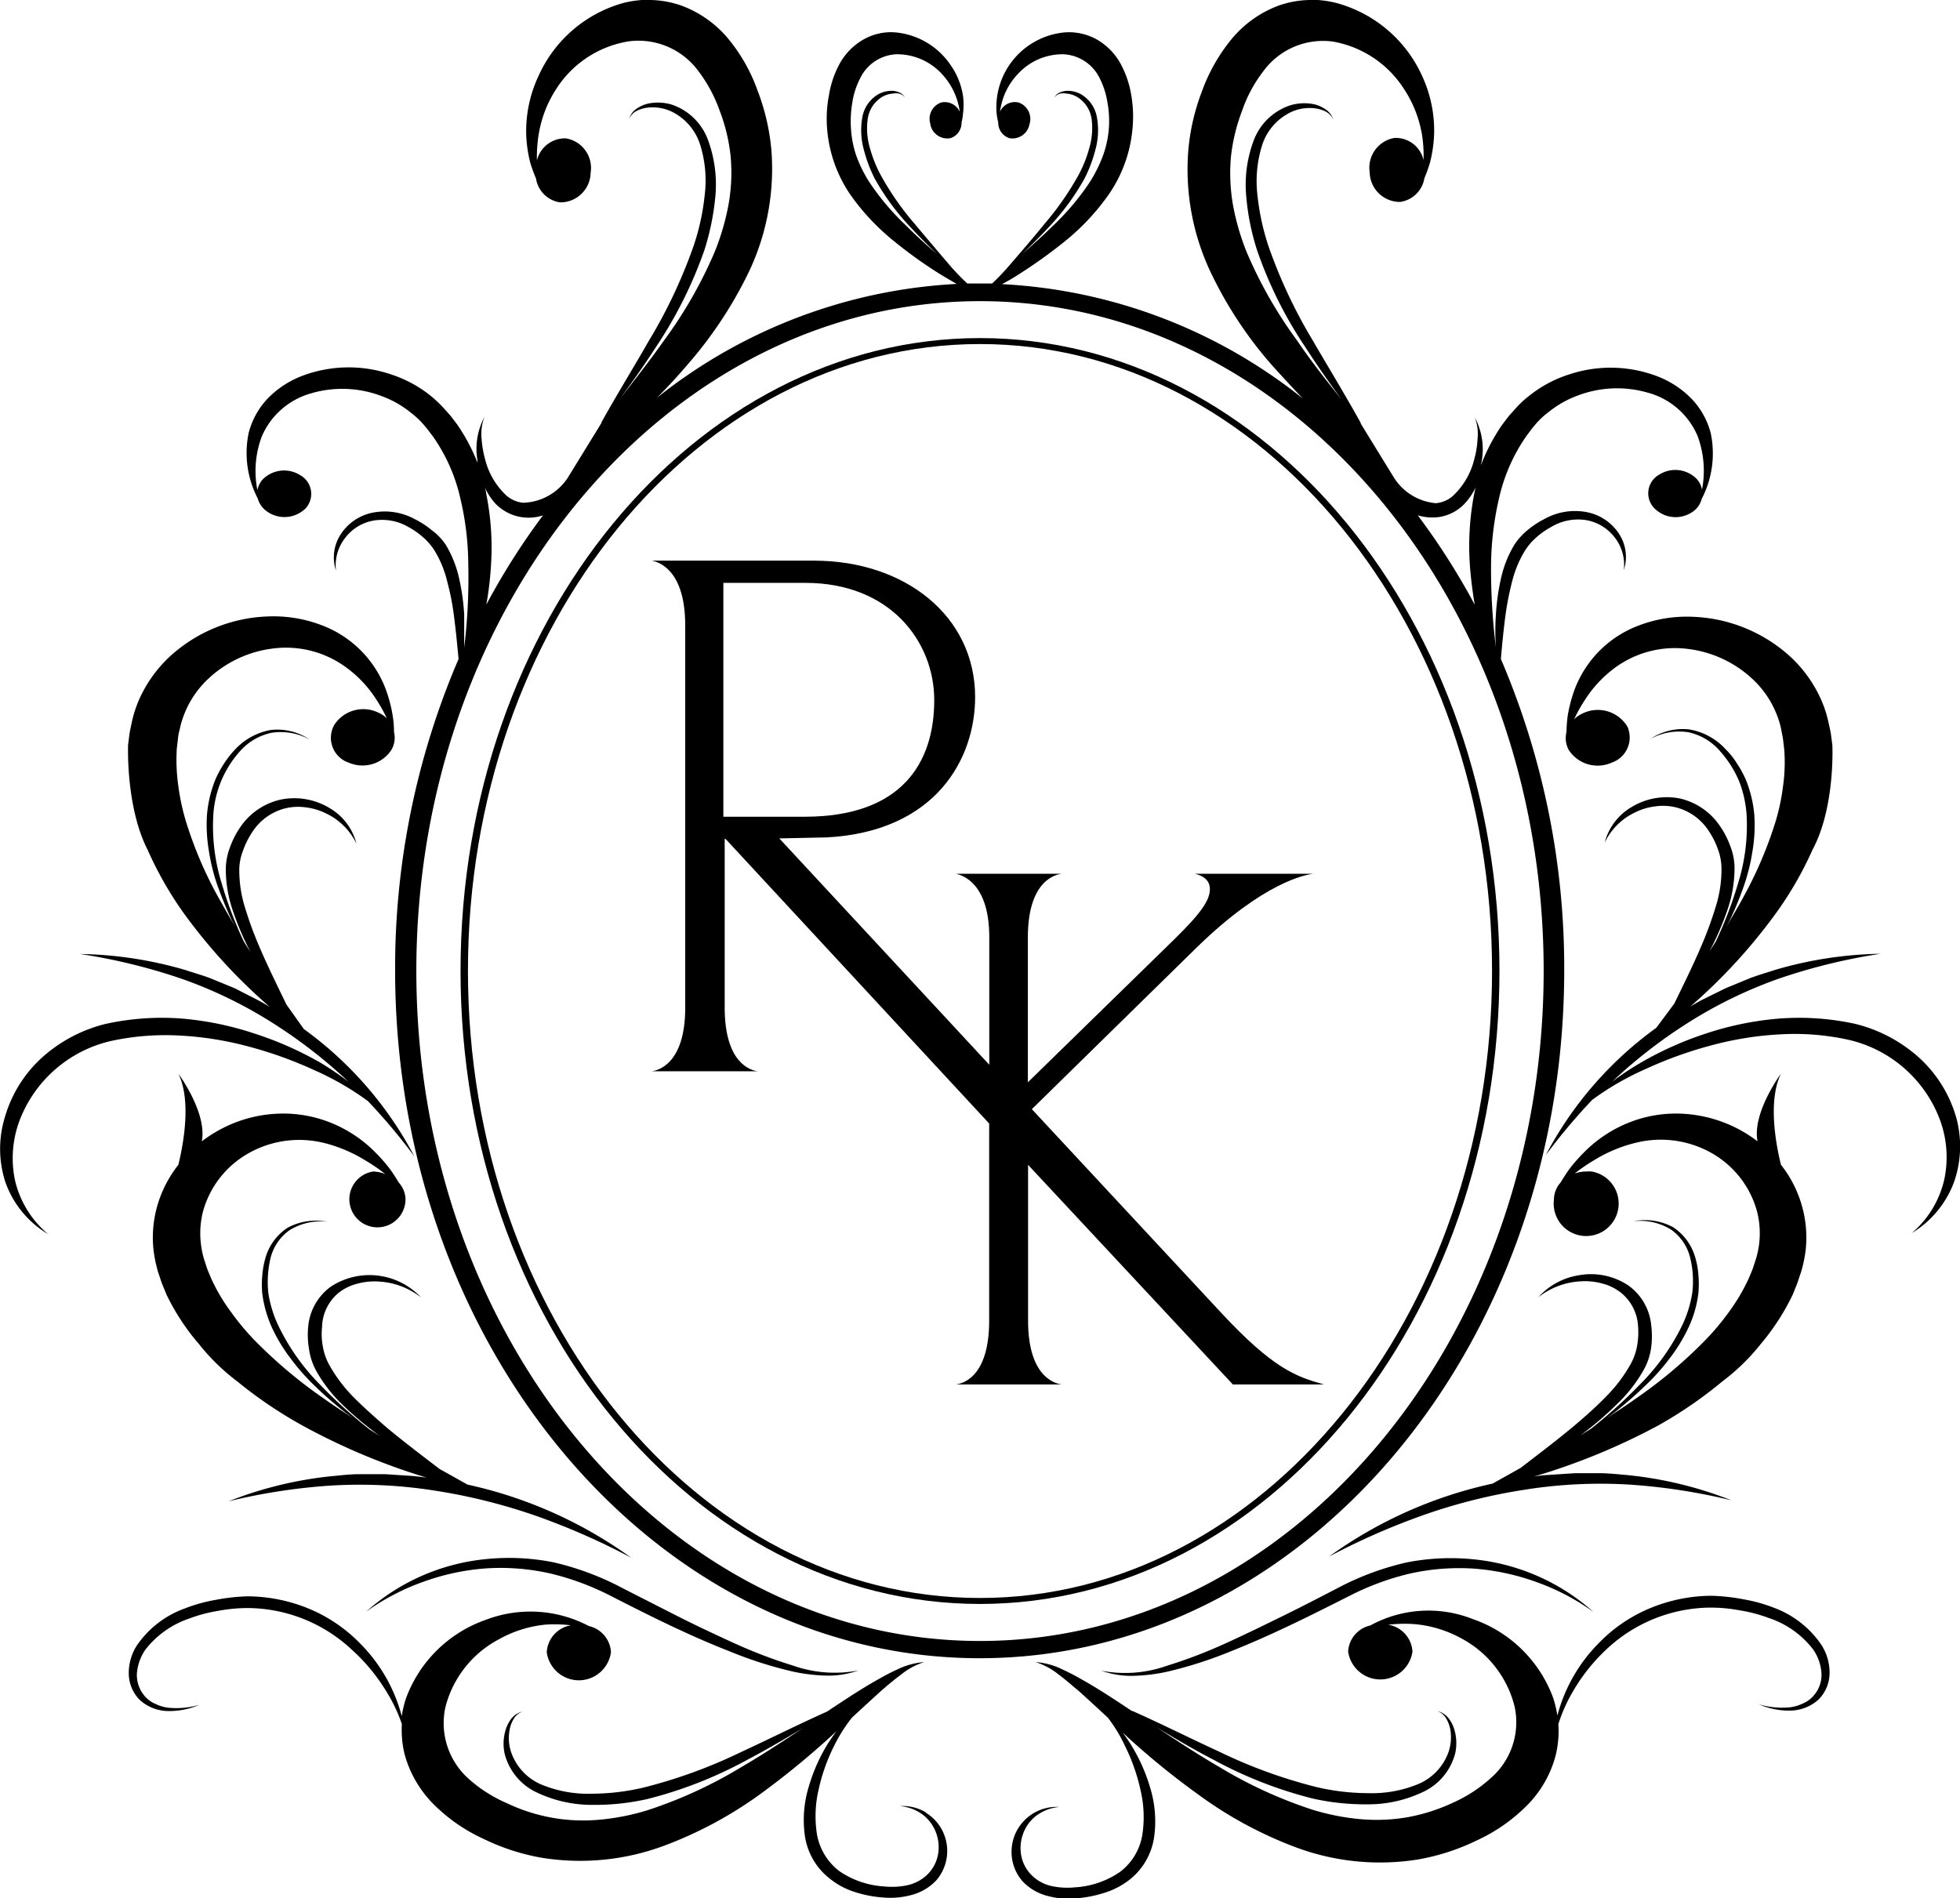
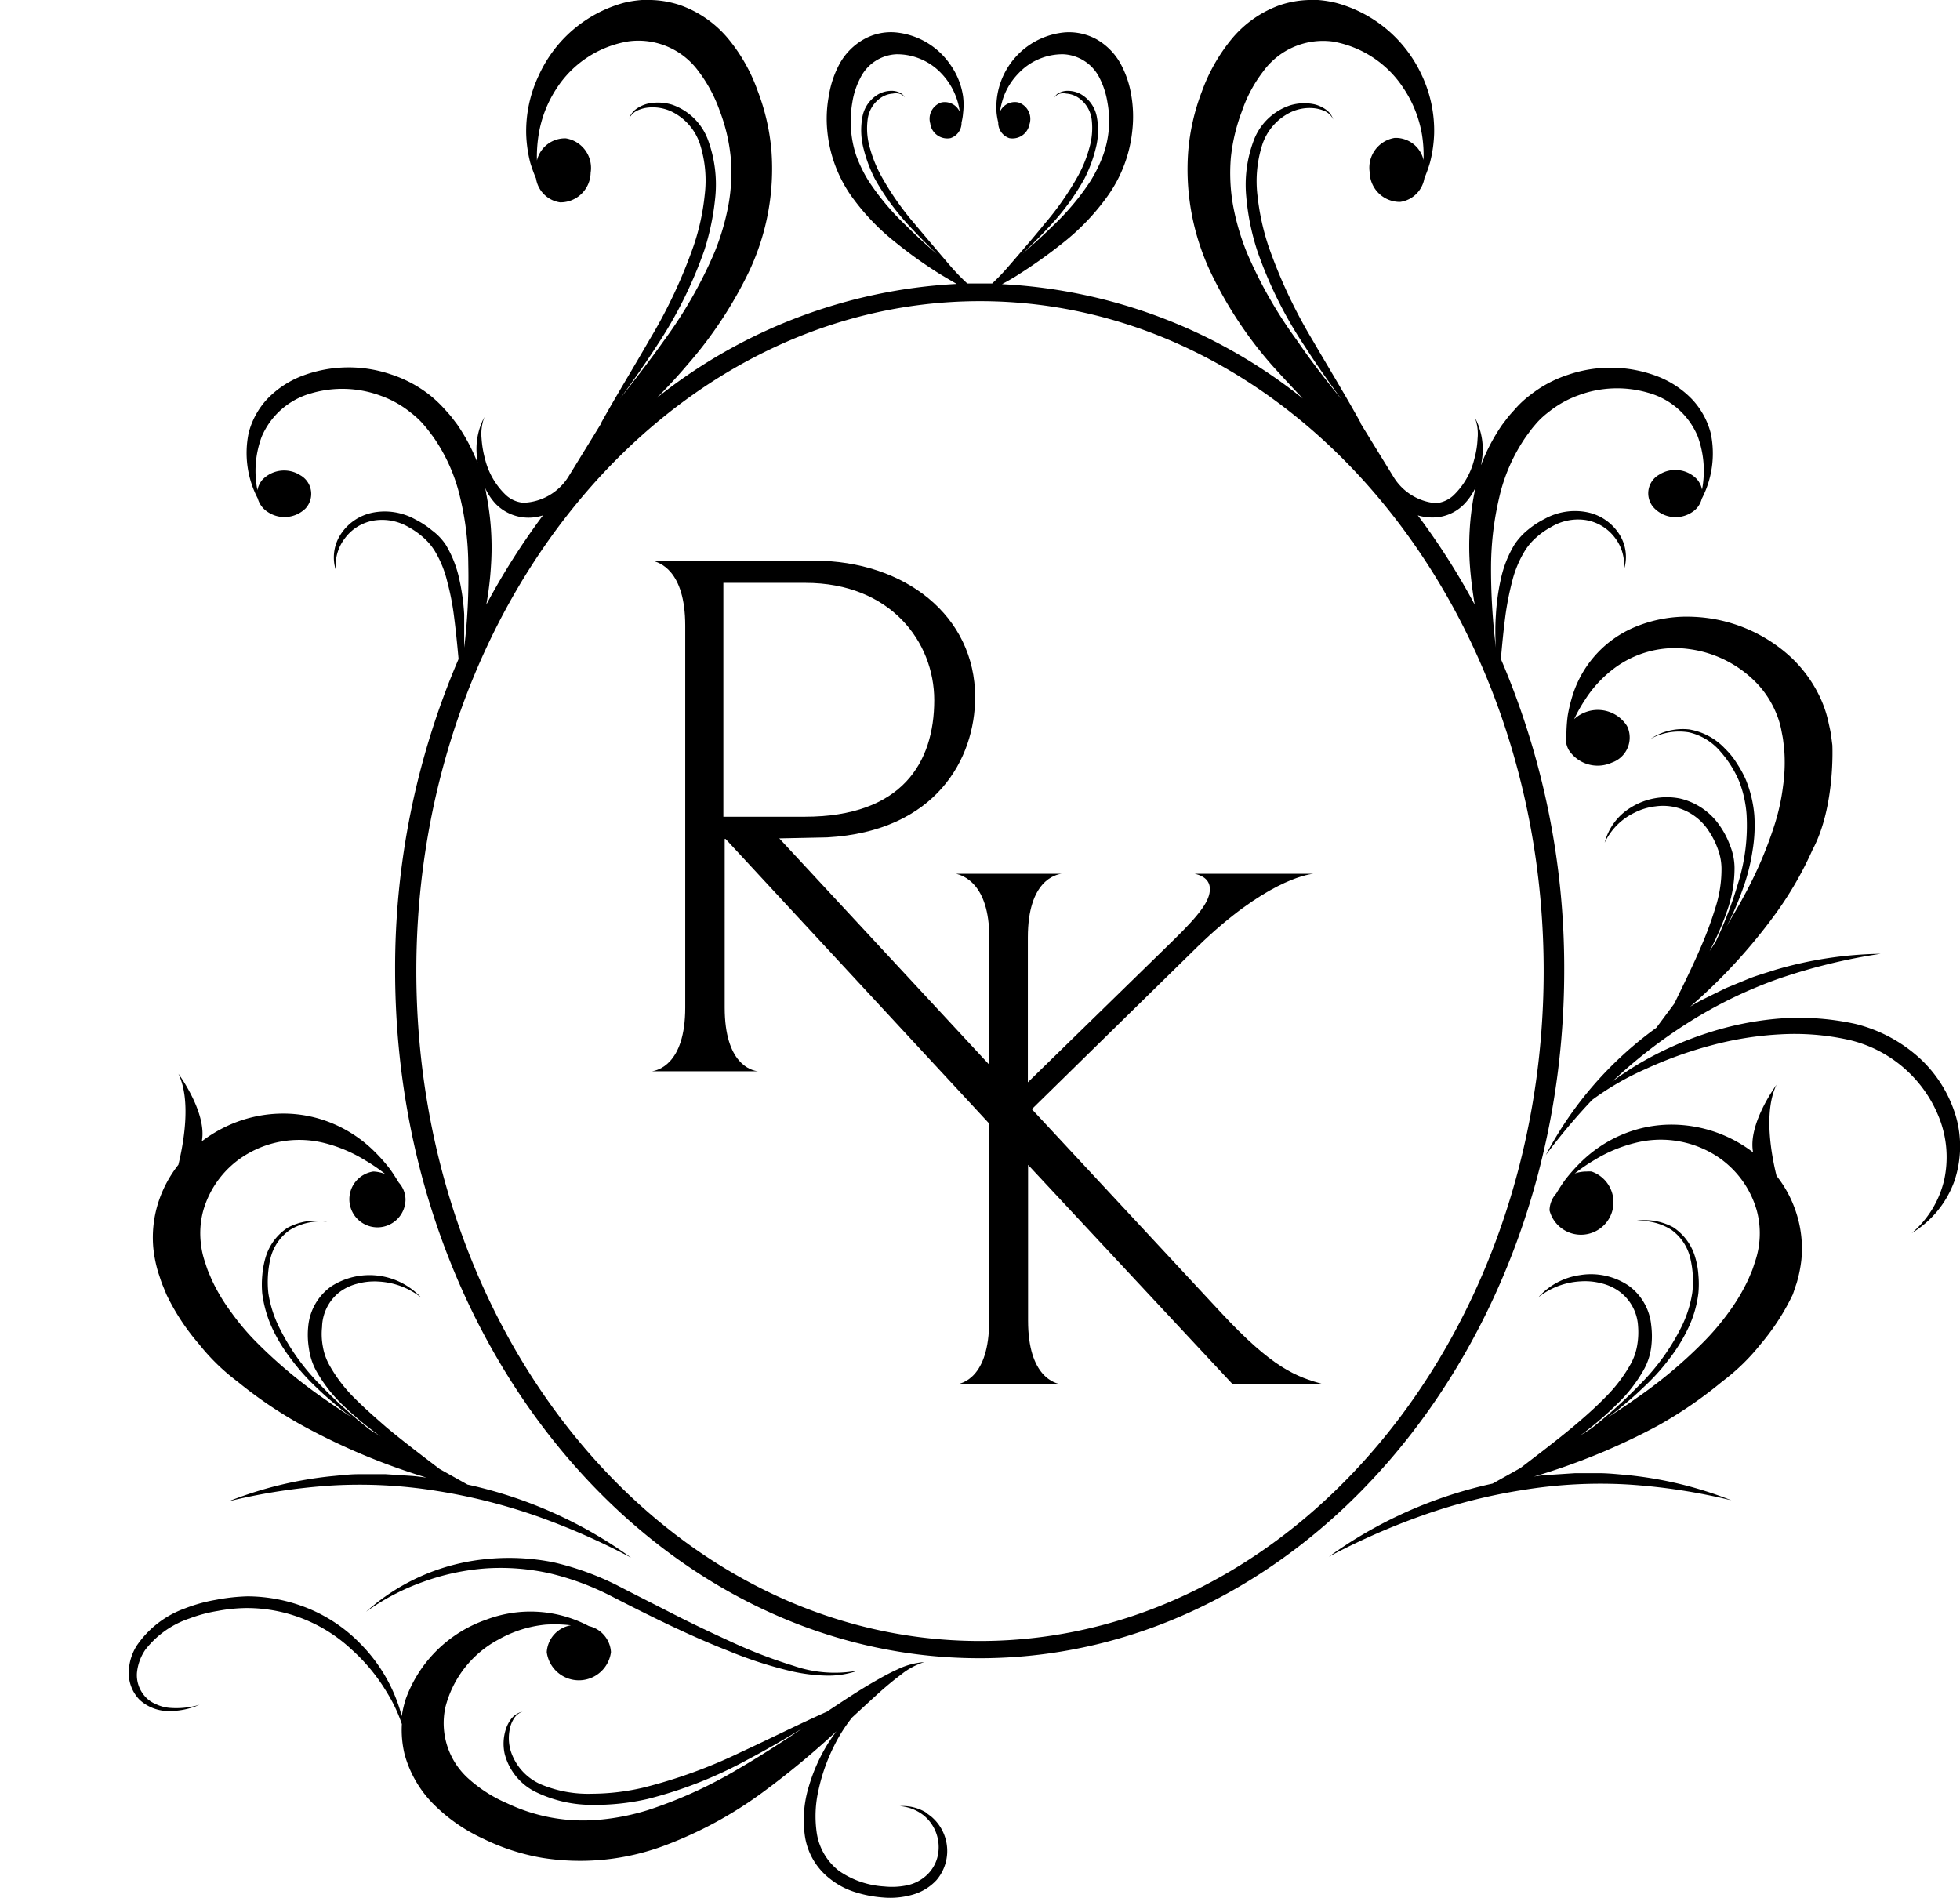
<svg xmlns="http://www.w3.org/2000/svg" viewBox="0 0 177.34 171.77">
  <g>
    <path d="M110.45,118.74,93.36,100.36l15-14.71c6-5.83,9.79-6.52,10.48-6.59H108.09c.34.07,1.38.34,1.38,1.38s-.83,2.22-3.32,4.65L93,97.93V84.82c0-5.14,2.5-5.69,3.06-5.76H86.51c.56.14,3,.83,3,5.76V96.34l-19-20.48,4.33-.09c9.86-.55,13.39-7.14,13.39-12.69,0-7.36-6.38-12.35-14.57-12.35H59c.62.14,3,.83,3,5.89V91.17c0,5.2-2.57,5.69-3,5.76h9.57c-.62-.07-3-.69-3-5.76V75.91h.08l23.85,25.75V119.5c0,5.21-2.5,5.7-3,5.77h9.58c-.63-.07-3.06-.7-3.06-5.77V105.4l18.53,19.87h8.25C117.25,124.57,115.16,123.81,110.45,118.74Zm-45-66h7.42c7.7,0,11.66,5.34,11.66,10.61C84.53,69,81.61,73.9,72.8,73.9H65.45Z" />
    <path d="M126.12,43.21l-3-4.88v-.06c-1.4-2.53-2.91-5-4.34-7.46a45.89,45.89,0,0,1-4-8.51,21.78,21.78,0,0,1-1-4.58,10.86,10.86,0,0,1,.4-4.53,5,5,0,0,1,2.68-3.07,4,4,0,0,1,2-.33,3.21,3.21,0,0,1,1,.26,1.52,1.52,0,0,1,.77.77,1.71,1.71,0,0,0-.7-.93,3,3,0,0,0-1-.45,4.39,4.39,0,0,0-2.19.09,5.3,5.3,0,0,0-3.33,3.25,11.36,11.36,0,0,0-.65,5,21.82,21.82,0,0,0,1,4.92,37.68,37.68,0,0,0,4.3,8.64c1.06,1.65,2.18,3.24,3.32,4.8-1.4-1.74-2.78-3.5-4-5.3a39.88,39.88,0,0,1-4.57-8,22,22,0,0,1-1.25-4.29,16.81,16.81,0,0,1-.19-4.31,16.66,16.66,0,0,1,1-4.18,12.47,12.47,0,0,1,1.91-3.58,6.69,6.69,0,0,1,6.31-2.72A9.6,9.6,0,0,1,127,8a10.77,10.77,0,0,1,1.66,4.18,11.8,11.8,0,0,1,.14,2.3,2.58,2.58,0,0,0-2.62-2,2.73,2.73,0,0,0-2.25,3.11,2.73,2.73,0,0,0,2.76,2.68,2.59,2.59,0,0,0,2.19-2.15,12.16,12.16,0,0,0,.51-1.43,12,12,0,0,0,.37-2.6,11.77,11.77,0,0,0-1.12-5.29A11.94,11.94,0,0,0,120.88.26,10.06,10.06,0,0,0,119.25,0h-.79a9,9,0,0,0-2.67.47,10.06,10.06,0,0,0-4.35,3.06,16,16,0,0,0-2.69,4.74,19.48,19.48,0,0,0-1.24,5.43,21.76,21.76,0,0,0,2,10.87,36.59,36.59,0,0,0,5.59,8.49c.9,1,1.83,2,2.78,3A47.42,47.42,0,0,0,90.66,25.71c1-.53,1.57-.92,1.57-.92a44.77,44.77,0,0,0,4-2.86,20.75,20.75,0,0,0,4-4.21,12.33,12.33,0,0,0,2.22-5.9,11.37,11.37,0,0,0-.09-3.19,9,9,0,0,0-1-2.92,5.74,5.74,0,0,0-2.14-2.15,5.18,5.18,0,0,0-2.86-.63,6.8,6.8,0,0,0-6.19,7.29,6.19,6.19,0,0,0,.15.86,1.47,1.47,0,0,0,1,1.42,1.56,1.56,0,0,0,1.82-1.23,1.57,1.57,0,0,0-1-2h0a1.48,1.48,0,0,0-1.67.85,8.23,8.23,0,0,1,.31-1.28,6,6,0,0,1,1.35-2.18,5.47,5.47,0,0,1,4.08-1.75,3.85,3.85,0,0,1,3.28,2.15,7.36,7.36,0,0,1,.71,2.2,9.17,9.17,0,0,1-.41,4.84,12.82,12.82,0,0,1-1.13,2.29,22.5,22.5,0,0,1-3.35,4c-.9.89-1.84,1.73-2.8,2.58.79-.77,1.58-1.55,2.34-2.37a21.87,21.87,0,0,0,3.27-4.43,12.54,12.54,0,0,0,1-2.66,6.52,6.52,0,0,0,.13-2.88,3,3,0,0,0-1.51-2.14,2.48,2.48,0,0,0-1.22-.27,1.61,1.61,0,0,0-.62.15.87.87,0,0,0-.49.45.88.88,0,0,1,.51-.35,1.42,1.42,0,0,1,.58,0,2.2,2.2,0,0,1,1.08.38,2.8,2.8,0,0,1,1.2,2,6.43,6.43,0,0,1-.23,2.58,11.52,11.52,0,0,1-1,2.47,26.6,26.6,0,0,1-3.07,4.39c-1,1.25-3.2,3.78-3.21,3.79a20.18,20.18,0,0,1-1.5,1.57H87.52A20.05,20.05,0,0,1,86,24.08s-2.17-2.54-3.21-3.79a25.79,25.79,0,0,1-3.07-4.39,11.52,11.52,0,0,1-1-2.47,6.25,6.25,0,0,1-.22-2.58,2.79,2.79,0,0,1,1.19-2,2.2,2.2,0,0,1,1.08-.38,1.42,1.42,0,0,1,.58,0,.89.89,0,0,1,.52.35,1,1,0,0,0-.49-.45,1.71,1.71,0,0,0-.62-.15,2.48,2.48,0,0,0-1.22.27,3,3,0,0,0-1.52,2.14,6.67,6.67,0,0,0,.13,2.88,12.75,12.75,0,0,0,1,2.66,21.87,21.87,0,0,0,3.27,4.43c.76.82,1.54,1.6,2.34,2.37-1-.85-1.91-1.69-2.8-2.58a22.56,22.56,0,0,1-3.36-4,12.14,12.14,0,0,1-1.12-2.29A9.37,9.37,0,0,1,77,11.7a10,10,0,0,1,.12-2.44,7.11,7.11,0,0,1,.72-2.2,3.83,3.83,0,0,1,3.26-2.15,5.51,5.51,0,0,1,4.09,1.75,6.2,6.2,0,0,1,1.65,3.46,1.49,1.49,0,0,0-1.66-.85,1.55,1.55,0,0,0-1,1.94v.06A1.56,1.56,0,0,0,86,12.5a1.45,1.45,0,0,0,1-1.42,5,5,0,0,0,.14-.86,6.19,6.19,0,0,0,0-1.49A6.61,6.61,0,0,0,86,5.87a6.77,6.77,0,0,0-5-2.94,5,5,0,0,0-2.83.62A5.7,5.7,0,0,0,76,5.71a9,9,0,0,0-1,2.92,11.22,11.22,0,0,0-.15,3.17A12.22,12.22,0,0,0,77,17.7a20.73,20.73,0,0,0,4,4.21,40.35,40.35,0,0,0,4,2.86s.62.38,1.56.92A47.45,47.45,0,0,0,59.43,36c1-1,1.87-1.94,2.77-3a37.51,37.51,0,0,0,5.6-8.49,21.76,21.76,0,0,0,2-10.87,19.85,19.85,0,0,0-1.25-5.43,15.47,15.47,0,0,0-2.69-4.74,10,10,0,0,0-4.31-3A9,9,0,0,0,58.88,0h-.79a9.75,9.75,0,0,0-1.62.25,11.9,11.9,0,0,0-7.73,6.59,11.78,11.78,0,0,0-1.13,5.29,12,12,0,0,0,.37,2.6,14.35,14.35,0,0,0,.52,1.43,2.57,2.57,0,0,0,2.18,2.15,2.73,2.73,0,0,0,2.76-2.68,2.71,2.71,0,0,0-2.24-3.11h0a2.61,2.61,0,0,0-2.62,2,12.64,12.64,0,0,1,.15-2.3A10.69,10.69,0,0,1,50.36,8a9.58,9.58,0,0,1,6.53-4.26,6.73,6.73,0,0,1,6.32,2.72A13.14,13.14,0,0,1,65.11,10a16.24,16.24,0,0,1,1,4.18,16.38,16.38,0,0,1-.19,4.31,22,22,0,0,1-1.25,4.29,39.88,39.88,0,0,1-4.57,8c-1.27,1.8-2.65,3.56-4,5.3,1.14-1.56,2.27-3.15,3.33-4.8a38.72,38.72,0,0,0,4.3-8.64,23,23,0,0,0,1-4.92,11.66,11.66,0,0,0-.65-5A5.31,5.31,0,0,0,60.8,9.47a4.4,4.4,0,0,0-2.19-.09,3,3,0,0,0-1,.45,1.76,1.76,0,0,0-.7.93,1.58,1.58,0,0,1,.78-.77,3.08,3.08,0,0,1,1-.26,4.05,4.05,0,0,1,2,.33,5,5,0,0,1,2.67,3.07,10.84,10.84,0,0,1,.4,4.53,21,21,0,0,1-1,4.58,45.89,45.89,0,0,1-4,8.51c-1.42,2.48-2.93,4.93-4.34,7.46v.06l-3,4.88a5,5,0,0,1-4.06,2.34,2.65,2.65,0,0,1-1.58-.69,6.71,6.71,0,0,1-1.89-3.25,9.43,9.43,0,0,1-.32-1.9,4.33,4.33,0,0,1,.26-1.92,6.13,6.13,0,0,0-.63,3.92.75.75,0,0,0,.07.39,17.07,17.07,0,0,0-1.91-3.64l-.54-.71c-.19-.23-.4-.46-.6-.68a11.13,11.13,0,0,0-1.37-1.29,11.38,11.38,0,0,0-3.49-1.85,11.89,11.89,0,0,0-7.94.11,8.65,8.65,0,0,0-3.22,2.1,7.08,7.08,0,0,0-1.7,3.09,8.9,8.9,0,0,0,.82,5.93,2.13,2.13,0,0,0,.9,1.22A2.72,2.72,0,0,0,27.65,46a1.94,1.94,0,0,0-.12-2.74,1.83,1.83,0,0,0-.36-.26,2.72,2.72,0,0,0-3.43.41,2.06,2.06,0,0,0-.45.94,8.88,8.88,0,0,1,.39-4.84,6.86,6.86,0,0,1,4.47-3.92,10,10,0,0,1,6.33.23,9.21,9.21,0,0,1,2.68,1.51,7.93,7.93,0,0,1,1.09,1c.16.19.33.38.49.59l.46.61A15.74,15.74,0,0,1,41.63,45a26.57,26.57,0,0,1,.74,6.09A52.35,52.35,0,0,1,42,58.6h0v-3a20.11,20.11,0,0,0-.44-3.18,10.21,10.21,0,0,0-1.21-3.1A5.16,5.16,0,0,0,39.1,48a8,8,0,0,0-1.52-1,5.68,5.68,0,0,0-3.83-.62,4.5,4.5,0,0,0-3,2.09,3.81,3.81,0,0,0-.35,3.16,4,4,0,0,1,.81-2.93,4.1,4.1,0,0,1,2.67-1.61,4.73,4.73,0,0,1,3.1.61,7.14,7.14,0,0,1,1.32.93,5.53,5.53,0,0,1,1,1.16,9.74,9.74,0,0,1,1.17,2.85,23,23,0,0,1,.6,3.06c.17,1.3.3,2.61.42,3.93a70.82,70.82,0,0,0-5.74,28.16c0,34.32,23.72,62.25,52.89,62.25s52.89-27.93,52.89-62.25a71,71,0,0,0-5.73-28.16c.11-1.32.24-2.63.41-3.93a26.68,26.68,0,0,1,.6-3.06A9.85,9.85,0,0,1,138,49.79a5.53,5.53,0,0,1,1-1.16,6.82,6.82,0,0,1,1.32-.93,4.73,4.73,0,0,1,3.12-.65,4.14,4.14,0,0,1,2.68,1.61,4,4,0,0,1,.8,2.93,3.81,3.81,0,0,0-.35-3.16,4.5,4.5,0,0,0-3-2.09,5.67,5.67,0,0,0-3.83.62,8,8,0,0,0-1.52,1A5.9,5.9,0,0,0,137,49.32a10.21,10.21,0,0,0-1.21,3.1,20.11,20.11,0,0,0-.44,3.18,21.45,21.45,0,0,0,0,3h0a57,57,0,0,1-.44-7.5,27.79,27.79,0,0,1,.74-6.09,15.86,15.86,0,0,1,2.44-5.53l.45-.61c.16-.21.33-.4.49-.59a7.39,7.39,0,0,1,1.09-1,9.26,9.26,0,0,1,2.69-1.51,10,10,0,0,1,6.32-.23,6.81,6.81,0,0,1,4.47,3.92A9.07,9.07,0,0,1,154,44.3a2.07,2.07,0,0,0-.46-.94,2.71,2.71,0,0,0-3.42-.41,1.93,1.93,0,0,0-.74,2.63,1.59,1.59,0,0,0,.27.37,2.69,2.69,0,0,0,3.42.41,2,2,0,0,0,.9-1.22,8.9,8.9,0,0,0,.82-5.93,7.08,7.08,0,0,0-1.7-3.09,8.69,8.69,0,0,0-3.21-2.1,11.88,11.88,0,0,0-8-.11,11.07,11.07,0,0,0-3.45,1.85,8.87,8.87,0,0,0-1.38,1.29c-.2.22-.41.45-.6.68l-.54.71A17.2,17.2,0,0,0,134,42.08c0-.13.06-.26.07-.39a6.13,6.13,0,0,0-.63-3.92,4.19,4.19,0,0,1,.25,1.92,8.2,8.2,0,0,1-.31,1.9,6.71,6.71,0,0,1-1.89,3.25,2.67,2.67,0,0,1-1.58.69A5,5,0,0,1,126.12,43.21Zm4.1,3.57a4,4,0,0,0,2.3-1.21,5.56,5.56,0,0,0,1-1.49c-.06.21-.1.42-.14.63a25,25,0,0,0-.38,6.52c.09,1.17.24,2.33.43,3.48a63.13,63.13,0,0,0-5.15-8.08A4.55,4.55,0,0,0,130.22,46.78ZM44.83,45.57a4.16,4.16,0,0,0,4.3,1.06A63.13,63.13,0,0,0,44,54.71a29,29,0,0,0,.42-3.48A24.58,24.58,0,0,0,44,44.71a2.73,2.73,0,0,0-.14-.63A5.49,5.49,0,0,0,44.83,45.57ZM88.67,148.48c-28.13,0-51-27.21-51-60.63s22.88-60.6,51-60.6,51,27.19,51,60.6S116.8,148.48,88.67,148.48Z" />
-     <path d="M88.67,30.59c-25.89,0-47,25.69-47,57.26s21.07,57.28,47,57.28,47-25.7,47-57.28S114.56,30.59,88.67,30.59Zm0,114c-25.55,0-46.33-25.46-46.33-56.74S63.12,31.13,88.67,31.13,135,56.58,135,87.85,114.22,144.59,88.67,144.59Z" />
    <path d="M43.89,141.08a19,19,0,0,0-10.76,4.75,20.59,20.59,0,0,1,5.13-2.69A21.1,21.1,0,0,1,44,141.91a20.35,20.35,0,0,1,5.82.47,24.36,24.36,0,0,1,5.4,2c3.48,1.78,7,3.55,10.7,5a37.28,37.28,0,0,0,5.74,1.85,15.89,15.89,0,0,0,3,.38,8.05,8.05,0,0,0,3-.46,11.37,11.37,0,0,1-5.87-.43,44.36,44.36,0,0,1-5.49-2.1c-1.77-.81-3.54-1.64-5.28-2.53s-3.47-1.76-5.21-2.66a25.58,25.58,0,0,0-5.74-2.07A20.55,20.55,0,0,0,43.89,141.08Z" />
    <path d="M83.79,164a4.1,4.1,0,0,0-2.37-.58,4,4,0,0,1,2.14.83,3.67,3.67,0,0,1,1.17,1.68,3.73,3.73,0,0,1,.13,1.93,3.39,3.39,0,0,1-.9,1.7,3.74,3.74,0,0,1-1.77,1,6.66,6.66,0,0,1-2.18.13,8,8,0,0,1-4.1-1.41,5.35,5.35,0,0,1-2-3.36,10.56,10.56,0,0,1,.16-4,16.74,16.74,0,0,1,1.4-3.95,14.19,14.19,0,0,1,1.62-2.56c.88-.81,1.75-1.62,2.64-2.42.58-.51,1.17-1,1.8-1.47a6.43,6.43,0,0,1,2.09-1.13,6.67,6.67,0,0,0-2.44.67c-.77.35-1.48.75-2.19,1.16-1.42.82-2.75,1.72-4.09,2.6l-.07.05c-2.64,1.18-5.2,2.47-7.8,3.67a45.74,45.74,0,0,1-8.83,3.21,20.72,20.72,0,0,1-4.64.55,11.07,11.07,0,0,1-4.48-.79,4.92,4.92,0,0,1-2.82-2.93,4,4,0,0,1-.16-2,2.78,2.78,0,0,1,.35-1,1.53,1.53,0,0,1,.83-.71,1.85,1.85,0,0,0-1,.62,3.18,3.18,0,0,0-.52,1,4.28,4.28,0,0,0-.1,2.19,5.32,5.32,0,0,0,3,3.55,11.61,11.61,0,0,0,4.92,1.08,21.57,21.57,0,0,0,5-.53,38.28,38.28,0,0,0,9-3.53c1.73-.91,3.41-1.89,5.07-2.89-1.87,1.24-3.73,2.46-5.64,3.57a40.48,40.48,0,0,1-8.38,3.85,21,21,0,0,1-4.37.87,16,16,0,0,1-8.39-1.49A12.64,12.64,0,0,1,42.46,161a6.74,6.74,0,0,1-2.16-6.53,9.62,9.62,0,0,1,4.82-6.13A10.75,10.75,0,0,1,49.36,147a12.66,12.66,0,0,1,2.3.06,2.62,2.62,0,0,0-2.19,2.43,2.93,2.93,0,0,0,5.81,0,2.57,2.57,0,0,0-2-2.36,11.31,11.31,0,0,0-9.31-.57,11.87,11.87,0,0,0-7.24,7.12,9.8,9.8,0,0,0-.38,1.6,14.56,14.56,0,0,0-3.76-6.57,13.92,13.92,0,0,0-4.52-3.1,14.7,14.7,0,0,0-5.66-1.17,17.51,17.51,0,0,0-2.89.32,14.16,14.16,0,0,0-2.78.77,8.91,8.91,0,0,0-4.36,3.36,4.65,4.65,0,0,0-.73,2.51,3.44,3.44,0,0,0,1,2.42,3.9,3.9,0,0,0,2.66,1,6.83,6.83,0,0,0,2.74-.57,7.37,7.37,0,0,1-2.72.28,3.59,3.59,0,0,1-1.25-.35,2.59,2.59,0,0,1-1-.73,2.89,2.89,0,0,1-.69-2.07,4.45,4.45,0,0,1,.76-2.11,8.45,8.45,0,0,1,4-2.83,13.24,13.24,0,0,1,2.56-.68,14.58,14.58,0,0,1,2.64-.26,13.89,13.89,0,0,1,9.45,3.74A16.72,16.72,0,0,1,35,153.12,13.87,13.87,0,0,1,36.36,156a9.41,9.41,0,0,0,.24,2.7,10.21,10.21,0,0,0,2.67,4.59,15.47,15.47,0,0,0,4.49,3.1,19.61,19.61,0,0,0,5.29,1.71,21.79,21.79,0,0,0,11-1.08A36.6,36.6,0,0,0,69,162.18a75.07,75.07,0,0,0,6.68-5.53c-.25.33-.48.67-.7,1a15.83,15.83,0,0,0-1.8,4,10.33,10.33,0,0,0-.37,4.35,6,6,0,0,0,2.29,4,6.93,6.93,0,0,0,2.26,1.2,10.89,10.89,0,0,0,2.53.49,7.31,7.31,0,0,0,2.63-.24,4.68,4.68,0,0,0,2.22-1.34,4.07,4.07,0,0,0-.48-5.74h0a6.15,6.15,0,0,0-.52-.37Z" />
-     <path d="M127.24,141.38a25.4,25.4,0,0,0-5.74,2.07c-1.74.9-3.46,1.8-5.21,2.66s-3.5,1.72-5.28,2.53a44.84,44.84,0,0,1-5.48,2.1,11.31,11.31,0,0,1-5.88.43,8.05,8.05,0,0,0,3,.46,16,16,0,0,0,3-.38,37.75,37.75,0,0,0,5.75-1.85c3.7-1.47,7.21-3.24,10.7-5a24.1,24.1,0,0,1,5.39-2,20.39,20.39,0,0,1,5.83-.47,21.25,21.25,0,0,1,5.73,1.23,20.7,20.7,0,0,1,5.12,2.69,19.06,19.06,0,0,0-10.76-4.75A20.6,20.6,0,0,0,127.24,141.38Z" />
-     <path d="M146.22,127.13a13.44,13.44,0,0,0,2.53-3.23,5.67,5.67,0,0,0,.65-2,7.87,7.87,0,0,0,0-2,5,5,0,0,0-2.07-3.59,6.1,6.1,0,0,0-4.42-.93,6.2,6.2,0,0,0-3.72,2,6.74,6.74,0,0,1,3.8-1.44,5.88,5.88,0,0,1,2,.2,4.55,4.55,0,0,1,1.69.84,4.18,4.18,0,0,1,1.53,3,6.91,6.91,0,0,1-.08,1.76,5.3,5.3,0,0,1-.57,1.65,13.54,13.54,0,0,1-2.27,3c-.91.94-1.91,1.82-2.94,2.69-1.54,1.28-3.16,2.51-4.78,3.75l-2.52,1.41a39.67,39.67,0,0,0-14.81,6.61,62.75,62.75,0,0,1,8.52-3.75,50.64,50.64,0,0,1,9.09-2.29,43.58,43.58,0,0,1,9.41-.49,54.21,54.21,0,0,1,9.39,1.43,35.05,35.05,0,0,0-9.3-2.27c-.81-.07-1.61-.16-2.43-.18h-2.44l-2.44.16a9,9,0,0,0-1.27.15A59,59,0,0,0,150,129a38.6,38.6,0,0,0,5.83-4,19,19,0,0,0,3.49-3.4,20.85,20.85,0,0,0,2.89-4.47l.4-1c.12-.33.22-.67.34-1a12.06,12.06,0,0,0,.44-2.15,10.51,10.51,0,0,0-.51-4.38,10.64,10.64,0,0,0-1.74-3.21c-.45-1.82-1.2-5.78,0-8.24,0,0-2.62,3.54-2.12,6.12a12.18,12.18,0,0,0-7.17-2.51,11.48,11.48,0,0,0-4.77.94,11.89,11.89,0,0,0-3.67,2.48,15.38,15.38,0,0,0-1.37,1.54c-.31.42-.58.85-.84,1.28a2.32,2.32,0,0,0-.6,1.52A2.94,2.94,0,1,0,144,106a3.23,3.23,0,0,0-.44,0,3.31,3.31,0,0,0-1.08.18,15.88,15.88,0,0,1,1.8-1.23,13,13,0,0,1,3.65-1.53,9.36,9.36,0,0,1,7.09,1,8.7,8.7,0,0,1,3.93,5.1,7.94,7.94,0,0,1-.15,4.63c-.09.27-.17.54-.27.8l-.33.78a17.43,17.43,0,0,1-1.78,3,22.8,22.8,0,0,1-2.39,2.8,42.21,42.21,0,0,1-6,5c-.85.61-1.74,1.19-2.63,1.77l.7-.51c.9-.72,1.79-1.47,2.61-2.27A19.21,19.21,0,0,0,151,123a15.19,15.19,0,0,0,1.76-2.85,10.18,10.18,0,0,0,.91-3.15,8.88,8.88,0,0,0,0-1.63,7.25,7.25,0,0,0-.29-1.61,4.85,4.85,0,0,0-2-2.72,5.4,5.4,0,0,0-3.59-.54,5.31,5.31,0,0,1,3.41.76,4.38,4.38,0,0,1,1.74,2.6,8.92,8.92,0,0,1,.18,3.09,10.56,10.56,0,0,1-.93,3,19.84,19.84,0,0,1-3.81,5.32,44.07,44.07,0,0,1-4.42,4l-1,.63.15-.11A29.33,29.33,0,0,0,146.22,127.13Z" />
-     <path d="M160.52,145.48a14.06,14.06,0,0,0-2.77-.77,17.75,17.75,0,0,0-2.9-.32,14.66,14.66,0,0,0-5.66,1.17,13.81,13.81,0,0,0-4.52,3.1,14.56,14.56,0,0,0-3.76,6.57,9.8,9.8,0,0,0-.38-1.6,11.87,11.87,0,0,0-7.24-7.12,10.93,10.93,0,0,0-9.31.57,2.55,2.55,0,0,0-2,2.36,2.94,2.94,0,0,0,5.82,0,2.61,2.61,0,0,0-2.2-2.43,12.72,12.72,0,0,1,2.31-.06,10.68,10.68,0,0,1,4.3,1.29,9.62,9.62,0,0,1,4.82,6.13,6.69,6.69,0,0,1-2.16,6.53,12.91,12.91,0,0,1-3.4,2.21,16.75,16.75,0,0,1-4.08,1.31,16.37,16.37,0,0,1-4.31.18,21,21,0,0,1-4.38-.87,40.48,40.48,0,0,1-8.38-3.85c-1.91-1.11-3.77-2.33-5.64-3.57,1.66,1,3.34,2,5.07,2.89a38.28,38.28,0,0,0,9,3.53,21.57,21.57,0,0,0,5,.53,11.46,11.46,0,0,0,4.92-1.08,5.32,5.32,0,0,0,3-3.55,4.28,4.28,0,0,0-.1-2.19,3,3,0,0,0-.53-1,1.85,1.85,0,0,0-1-.62,1.52,1.52,0,0,1,.83.71,3,3,0,0,1,.36,1,4.12,4.12,0,0,1-.17,2,4.92,4.92,0,0,1-2.82,2.93,11,11,0,0,1-4.47.79,20.74,20.74,0,0,1-4.65-.55,45.41,45.41,0,0,1-8.82-3.21c-2.61-1.2-5.17-2.49-7.82-3.67h-.06c-1.33-.88-2.67-1.78-4.09-2.6-.71-.41-1.42-.81-2.19-1.16a6.48,6.48,0,0,0-2.44-.67,6.43,6.43,0,0,1,2.09,1.13c.63.46,1.22,1,1.8,1.47.89.8,1.76,1.61,2.64,2.42A13.66,13.66,0,0,1,101.8,158a17.12,17.12,0,0,1,1.4,4,10.56,10.56,0,0,1,.16,4,5.28,5.28,0,0,1-2,3.36,8,8,0,0,1-4.09,1.41,6.72,6.72,0,0,1-2.19-.13,3.69,3.69,0,0,1-1.77-1,3.39,3.39,0,0,1-.9-1.7,3.73,3.73,0,0,1,.13-1.93,3.6,3.6,0,0,1,1.17-1.68,4.07,4.07,0,0,1,2.14-.83,4.07,4.07,0,0,0-3.75,6.15,5.3,5.3,0,0,0,.39.54,4.68,4.68,0,0,0,2.22,1.34,7.27,7.27,0,0,0,2.63.24,11.08,11.08,0,0,0,2.54-.49,7,7,0,0,0,2.27-1.16,6,6,0,0,0,2.29-4,10.33,10.33,0,0,0-.37-4.35,15.83,15.83,0,0,0-1.8-4c-.22-.34-.45-.68-.69-1a70.79,70.79,0,0,0,6.78,5.56,36.66,36.66,0,0,0,8.94,4.84,21.79,21.79,0,0,0,11,1.08,19.84,19.84,0,0,0,5.29-1.71,15.47,15.47,0,0,0,4.49-3.1,10,10,0,0,0,2.67-4.59A9.21,9.21,0,0,0,141,156a14.14,14.14,0,0,1,1.3-2.92,16.55,16.55,0,0,1,3.09-3.88,13.87,13.87,0,0,1,9.45-3.74,14.67,14.67,0,0,1,2.64.26,13.43,13.43,0,0,1,2.56.68,8.38,8.38,0,0,1,4,2.83,4.22,4.22,0,0,1,.76,2.11,2.81,2.81,0,0,1-.69,2.07,2.59,2.59,0,0,1-1,.73,3.65,3.65,0,0,1-1.25.35,7.34,7.34,0,0,1-2.72-.28,6.8,6.8,0,0,0,2.74.57,3.9,3.9,0,0,0,2.66-1,3.42,3.42,0,0,0,1-2.42,4.65,4.65,0,0,0-.73-2.51A8.92,8.92,0,0,0,160.52,145.48Z" />
+     <path d="M146.22,127.13a13.44,13.44,0,0,0,2.53-3.23,5.67,5.67,0,0,0,.65-2,7.87,7.87,0,0,0,0-2,5,5,0,0,0-2.07-3.59,6.1,6.1,0,0,0-4.42-.93,6.2,6.2,0,0,0-3.72,2,6.74,6.74,0,0,1,3.8-1.44,5.88,5.88,0,0,1,2,.2,4.55,4.55,0,0,1,1.69.84,4.18,4.18,0,0,1,1.53,3,6.91,6.91,0,0,1-.08,1.76,5.3,5.3,0,0,1-.57,1.65,13.54,13.54,0,0,1-2.27,3c-.91.94-1.91,1.82-2.94,2.69-1.54,1.28-3.16,2.51-4.78,3.75l-2.52,1.41a39.67,39.67,0,0,0-14.81,6.61,62.75,62.75,0,0,1,8.52-3.75,50.64,50.64,0,0,1,9.09-2.29,43.58,43.58,0,0,1,9.41-.49,54.21,54.21,0,0,1,9.39,1.43,35.05,35.05,0,0,0-9.3-2.27c-.81-.07-1.61-.16-2.43-.18h-2.44l-2.44.16a9,9,0,0,0-1.27.15A59,59,0,0,0,150,129a38.6,38.6,0,0,0,5.83-4,19,19,0,0,0,3.49-3.4,20.85,20.85,0,0,0,2.89-4.47c.12-.33.22-.67.34-1a12.06,12.06,0,0,0,.44-2.15,10.51,10.51,0,0,0-.51-4.38,10.64,10.64,0,0,0-1.74-3.21c-.45-1.82-1.2-5.78,0-8.24,0,0-2.62,3.54-2.12,6.12a12.18,12.18,0,0,0-7.17-2.51,11.48,11.48,0,0,0-4.77.94,11.89,11.89,0,0,0-3.67,2.48,15.38,15.38,0,0,0-1.37,1.54c-.31.42-.58.85-.84,1.28a2.32,2.32,0,0,0-.6,1.52A2.94,2.94,0,1,0,144,106a3.23,3.23,0,0,0-.44,0,3.31,3.31,0,0,0-1.08.18,15.88,15.88,0,0,1,1.8-1.23,13,13,0,0,1,3.65-1.53,9.36,9.36,0,0,1,7.09,1,8.7,8.7,0,0,1,3.93,5.1,7.94,7.94,0,0,1-.15,4.63c-.09.27-.17.54-.27.8l-.33.78a17.43,17.43,0,0,1-1.78,3,22.8,22.8,0,0,1-2.39,2.8,42.21,42.21,0,0,1-6,5c-.85.61-1.74,1.19-2.63,1.77l.7-.51c.9-.72,1.79-1.47,2.61-2.27A19.21,19.21,0,0,0,151,123a15.19,15.19,0,0,0,1.76-2.85,10.18,10.18,0,0,0,.91-3.15,8.88,8.88,0,0,0,0-1.63,7.25,7.25,0,0,0-.29-1.61,4.85,4.85,0,0,0-2-2.72,5.4,5.4,0,0,0-3.59-.54,5.31,5.31,0,0,1,3.41.76,4.38,4.38,0,0,1,1.74,2.6,8.92,8.92,0,0,1,.18,3.09,10.56,10.56,0,0,1-.93,3,19.84,19.84,0,0,1-3.81,5.32,44.07,44.07,0,0,1-4.42,4l-1,.63.15-.11A29.33,29.33,0,0,0,146.22,127.13Z" />
    <path d="M177,101.12a11.69,11.69,0,0,0-3.22-5.29,13.41,13.41,0,0,0-5.93-3.19,23.83,23.83,0,0,0-6.84-.48,28.36,28.36,0,0,0-6.58,1.33,30.76,30.76,0,0,0-5.95,2.65,26.57,26.57,0,0,0-2.6,1.72,45.28,45.28,0,0,1,6.86-5.32,40.48,40.48,0,0,1,8.24-4,52.55,52.55,0,0,1,9.18-2.24,35.64,35.64,0,0,0-9.52,1.45c-.76.25-1.54.47-2.28.75l-2.21.91L154,90.47c-.37.19-.72.4-1.07.61a50,50,0,0,0,7.75-8.44A32,32,0,0,0,164,76.88c2.07-3.86,1.79-9.47,1.79-9.47l-.13-1c-.06-.35-.14-.69-.21-1a10.39,10.39,0,0,0-.68-2.11,11.94,11.94,0,0,0-2.65-3.76,13.83,13.83,0,0,0-8.93-3.73,12.18,12.18,0,0,0-5,.82,9.91,9.91,0,0,0-5.89,6.25,13.63,13.63,0,0,0-.46,1.91,14.54,14.54,0,0,0-.11,1.47,2.23,2.23,0,0,0,.21,1.6,3.12,3.12,0,0,0,3.9,1.14,2.4,2.4,0,0,0,1.5-3c0-.11-.09-.22-.14-.33a3.13,3.13,0,0,0-3.89-1.17,3,3,0,0,0-.88.57,13.52,13.52,0,0,1,1-1.78A10.8,10.8,0,0,1,146,60.51a9.18,9.18,0,0,1,6.89-1.77,10.37,10.37,0,0,1,6.1,3.12,8.72,8.72,0,0,1,1.73,2.7,7.49,7.49,0,0,1,.46,1.53c.05.27.11.54.15.82l.1.83a15.28,15.28,0,0,1-.1,3.38,19.14,19.14,0,0,1-.74,3.42,36.65,36.65,0,0,1-2.9,6.72c-.46.87-1,1.73-1.48,2.58l.37-.72a29.91,29.91,0,0,0,1.22-3,17.88,17.88,0,0,0,.77-3.15,13.87,13.87,0,0,0,.16-3.22,10.87,10.87,0,0,0-.76-3.18,9.53,9.53,0,0,0-.8-1.47,6.92,6.92,0,0,0-1.07-1.34A5.72,5.72,0,0,0,152.84,66a5.25,5.25,0,0,0-3.51.86,5.4,5.4,0,0,1,3.46-.6A5.24,5.24,0,0,1,155.66,68a9.85,9.85,0,0,1,1.7,2.7,10.28,10.28,0,0,1,.67,3,17.48,17.48,0,0,1-.77,6.22,36,36,0,0,1-2,5.24c-.19.31-.4.63-.6.94a1.09,1.09,0,0,0,.08-.15,25.62,25.62,0,0,0,1.54-3.57,11.56,11.56,0,0,0,.66-3.86,5.49,5.49,0,0,0-.4-2,7.79,7.79,0,0,0-.94-1.81A6,6,0,0,0,152,72.25a6.14,6.14,0,0,0-4.45.82,5.24,5.24,0,0,0-2.36,3.18,5.73,5.73,0,0,1,2.71-2.72,5.5,5.5,0,0,1,1.9-.57,4.88,4.88,0,0,1,1.94.12,5,5,0,0,1,2.9,2.16,7.33,7.33,0,0,1,.8,1.61,5.12,5.12,0,0,1,.32,1.69,11.31,11.31,0,0,1-.54,3.56,33.9,33.9,0,0,1-1.3,3.53c-.74,1.74-1.59,3.45-2.43,5.18L149.86,93a33.31,33.31,0,0,0-10,11.52,54.2,54.2,0,0,1,4.2-5,25.49,25.49,0,0,1,4.83-2.79,36.58,36.58,0,0,1,5.94-2.14,30,30,0,0,1,6.26-1,22.61,22.61,0,0,1,6.19.5,11.6,11.6,0,0,1,8.25,7.25,9.73,9.73,0,0,1,.39,5.37,9,9,0,0,1-2.94,4.86,9.06,9.06,0,0,0,3.84-4.67A9.82,9.82,0,0,0,177,101.12Z" />
    <path d="M30.61,117a4.47,4.47,0,0,1,1.69-.84,5.85,5.85,0,0,1,2-.2,6.77,6.77,0,0,1,3.8,1.44,6.39,6.39,0,0,0-8.14-1,5,5,0,0,0-2.07,3.6,7.44,7.44,0,0,0,.06,2,5.86,5.86,0,0,0,.64,2,13.19,13.19,0,0,0,2.53,3.23,29.77,29.77,0,0,0,3.17,2.64l.16.11-1-.63a43.11,43.11,0,0,1-4.43-4A19.77,19.77,0,0,1,25.21,120a10.56,10.56,0,0,1-.93-3,9.44,9.44,0,0,1,.18-3.09,4.38,4.38,0,0,1,1.74-2.6,5.31,5.31,0,0,1,3.41-.76,5.39,5.39,0,0,0-3.59.54,4.85,4.85,0,0,0-2,2.72,8,8,0,0,0-.29,1.61,8.88,8.88,0,0,0,0,1.63,10.84,10.84,0,0,0,.91,3.15,14.93,14.93,0,0,0,1.72,2.8,19.53,19.53,0,0,0,2.27,2.54c.82.8,1.71,1.55,2.61,2.27l.71.51c-.9-.58-1.78-1.16-2.64-1.77a42.89,42.89,0,0,1-6-5,21.88,21.88,0,0,1-2.38-2.8,16.52,16.52,0,0,1-1.79-3l-.33-.78c-.1-.26-.18-.53-.27-.8a7.46,7.46,0,0,1-.35-1.54,7.86,7.86,0,0,1,.2-3.09,8.68,8.68,0,0,1,3.94-5.1,9.33,9.33,0,0,1,7.08-1A13.1,13.1,0,0,1,33.06,105a15.88,15.88,0,0,1,1.8,1.23,3.37,3.37,0,0,0-1.08-.23,2.54,2.54,0,1,0,2.91,2.51,2.34,2.34,0,0,0-.61-1.51c-.26-.43-.53-.86-.84-1.28a15.38,15.38,0,0,0-1.37-1.54,11.89,11.89,0,0,0-3.67-2.48,11.51,11.51,0,0,0-4.77-.94,12,12,0,0,0-4.87,1.12,12.46,12.46,0,0,0-2.3,1.39c.5-2.58-2.12-6.12-2.12-6.12,1.2,2.46.44,6.42,0,8.24a10.9,10.9,0,0,0-1.75,3.21,10.42,10.42,0,0,0-.51,4.4,12.06,12.06,0,0,0,.44,2.15c.12.34.22.68.34,1l.41,1A20.26,20.26,0,0,0,18,121.61a19,19,0,0,0,3.49,3.4,39.41,39.41,0,0,0,5.92,4A58.91,58.91,0,0,0,38.6,133.7c-.43-.06-.84-.11-1.27-.15l-2.43-.16H32.42c-.81,0-1.62.11-2.43.18a35.05,35.05,0,0,0-9.3,2.27,54.07,54.07,0,0,1,9.39-1.43,43.7,43.7,0,0,1,9.42.49,51.94,51.94,0,0,1,9.09,2.29,63.18,63.18,0,0,1,8.51,3.75,39.7,39.7,0,0,0-14.8-6.61l-2.52-1.41c-1.63-1.24-3.25-2.47-4.79-3.75-1-.87-2-1.75-2.94-2.69a13.54,13.54,0,0,1-2.27-3,5.3,5.3,0,0,1-.57-1.65,6.11,6.11,0,0,1-.07-1.76A4.14,4.14,0,0,1,30.61,117Z" />
-     <path d="M16.27,93.7a30.06,30.06,0,0,1,6.25,1,36.92,36.92,0,0,1,5.94,2.14,25.8,25.8,0,0,1,4.83,2.79,54.2,54.2,0,0,1,4.2,5,33.4,33.4,0,0,0-10-11.52L25.92,90.9c-.84-1.73-1.68-3.44-2.43-5.18a33.9,33.9,0,0,1-1.3-3.53,11.31,11.31,0,0,1-.54-3.56A4.88,4.88,0,0,1,22,76.94a7.33,7.33,0,0,1,.8-1.61,5,5,0,0,1,2.9-2.16,4.88,4.88,0,0,1,1.94-.12,5.57,5.57,0,0,1,1.9.57,5.77,5.77,0,0,1,2.71,2.72,5.18,5.18,0,0,0-2.36-3.18,6.16,6.16,0,0,0-4.45-.82,6,6,0,0,0-3.67,2.46,7.79,7.79,0,0,0-.94,1.81,5.7,5.7,0,0,0-.4,2,11.56,11.56,0,0,0,.66,3.86A25.55,25.55,0,0,0,22.59,86a1.09,1.09,0,0,1,.08.15l-.6-.94a36,36,0,0,1-2-5.24,17.48,17.48,0,0,1-.77-6.22A9.5,9.5,0,0,1,21.69,68a5.23,5.23,0,0,1,2.86-1.69,5.41,5.41,0,0,1,3.46.6,5.26,5.26,0,0,0-3.51-.86,5.81,5.81,0,0,0-3.14,1.67,8.62,8.62,0,0,0-1.07,1.34,9.53,9.53,0,0,0-.8,1.47,10.94,10.94,0,0,0-.76,3.18,13.87,13.87,0,0,0,.16,3.22,17.88,17.88,0,0,0,.77,3.15c.36,1,.76,2,1.22,3,.12.24.25.48.38.72-.52-.85-1-1.71-1.49-2.58a35.94,35.94,0,0,1-2.89-6.72,20.08,20.08,0,0,1-.75-3.42A16.6,16.6,0,0,1,16,67.7l.1-.83a3.82,3.82,0,0,1,.15-.82,8.17,8.17,0,0,1,.46-1.53,8.84,8.84,0,0,1,1.73-2.7,10.37,10.37,0,0,1,6.1-3.12,9.2,9.2,0,0,1,6.89,1.77A10.66,10.66,0,0,1,34,63.22,13.52,13.52,0,0,1,35,65a2.57,2.57,0,0,0-.88-.57,3.12,3.12,0,0,0-3.88,1.17,2.38,2.38,0,0,0,.91,3.23,2.3,2.3,0,0,0,.39.17,3.13,3.13,0,0,0,3.89-1.17,2.23,2.23,0,0,0,.22-1.6,9.11,9.11,0,0,0-.12-1.47,12.36,12.36,0,0,0-.46-1.91,9.91,9.91,0,0,0-5.89-6.25,12.21,12.21,0,0,0-5-.82,13.83,13.83,0,0,0-8.93,3.73,11.94,11.94,0,0,0-2.65,3.76,10.6,10.6,0,0,0-.68,2.11c-.07.34-.15.68-.2,1l-.13,1S11.36,73,13.36,76.9a32.48,32.48,0,0,0,3.29,5.76A50,50,0,0,0,24.4,91.1c-.35-.21-.7-.42-1.07-.61l-2.07-1.06-2.21-.91c-.74-.28-1.52-.5-2.28-.75a35.76,35.76,0,0,0-9.52-1.45,52.77,52.77,0,0,1,9.18,2.24,40.21,40.21,0,0,1,8.24,4,45.28,45.28,0,0,1,6.86,5.32A27.1,27.1,0,0,0,29,96.16a31.2,31.2,0,0,0-6-2.65,28.4,28.4,0,0,0-6.58-1.35,23.8,23.8,0,0,0-6.84.48,13.36,13.36,0,0,0-5.93,3.19,11.69,11.69,0,0,0-3.22,5.29A9.75,9.75,0,0,0,.5,107a8.92,8.92,0,0,0,3.86,4.67,9,9,0,0,1-3-4.86,9.73,9.73,0,0,1,.39-5.37A11.64,11.64,0,0,1,10,94.2,23.3,23.3,0,0,1,16.27,93.7Z" />
  </g>
</svg>